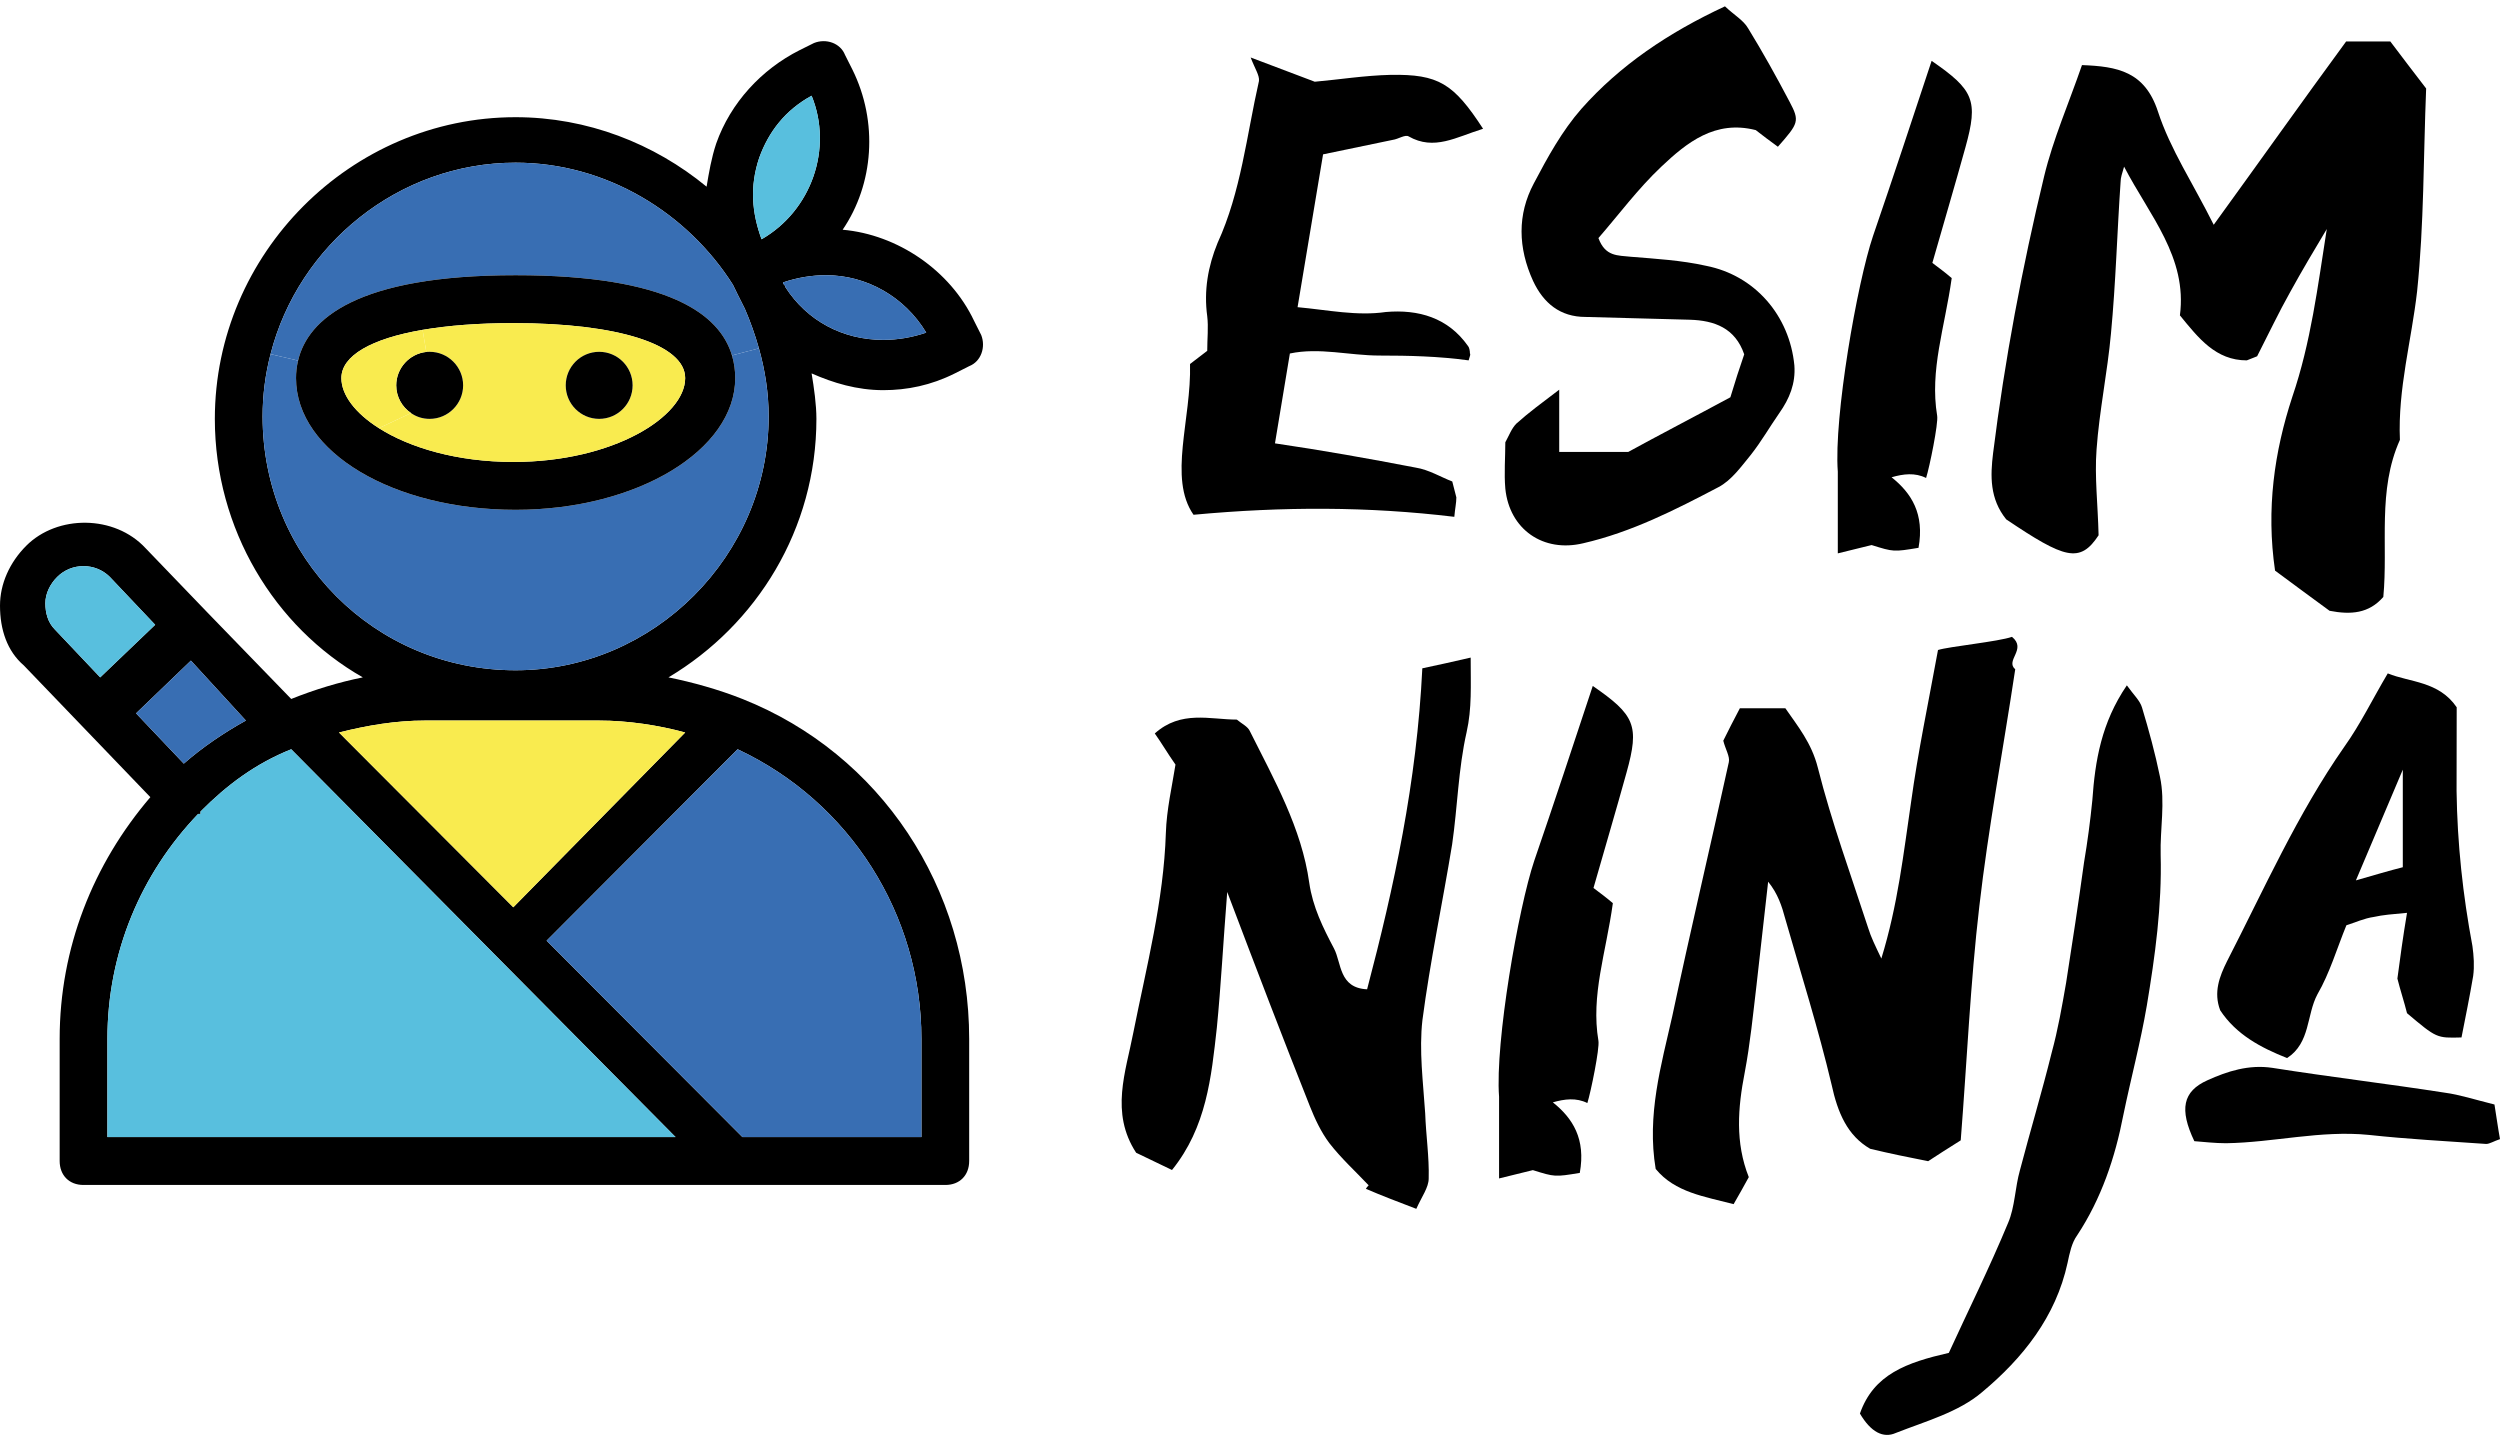
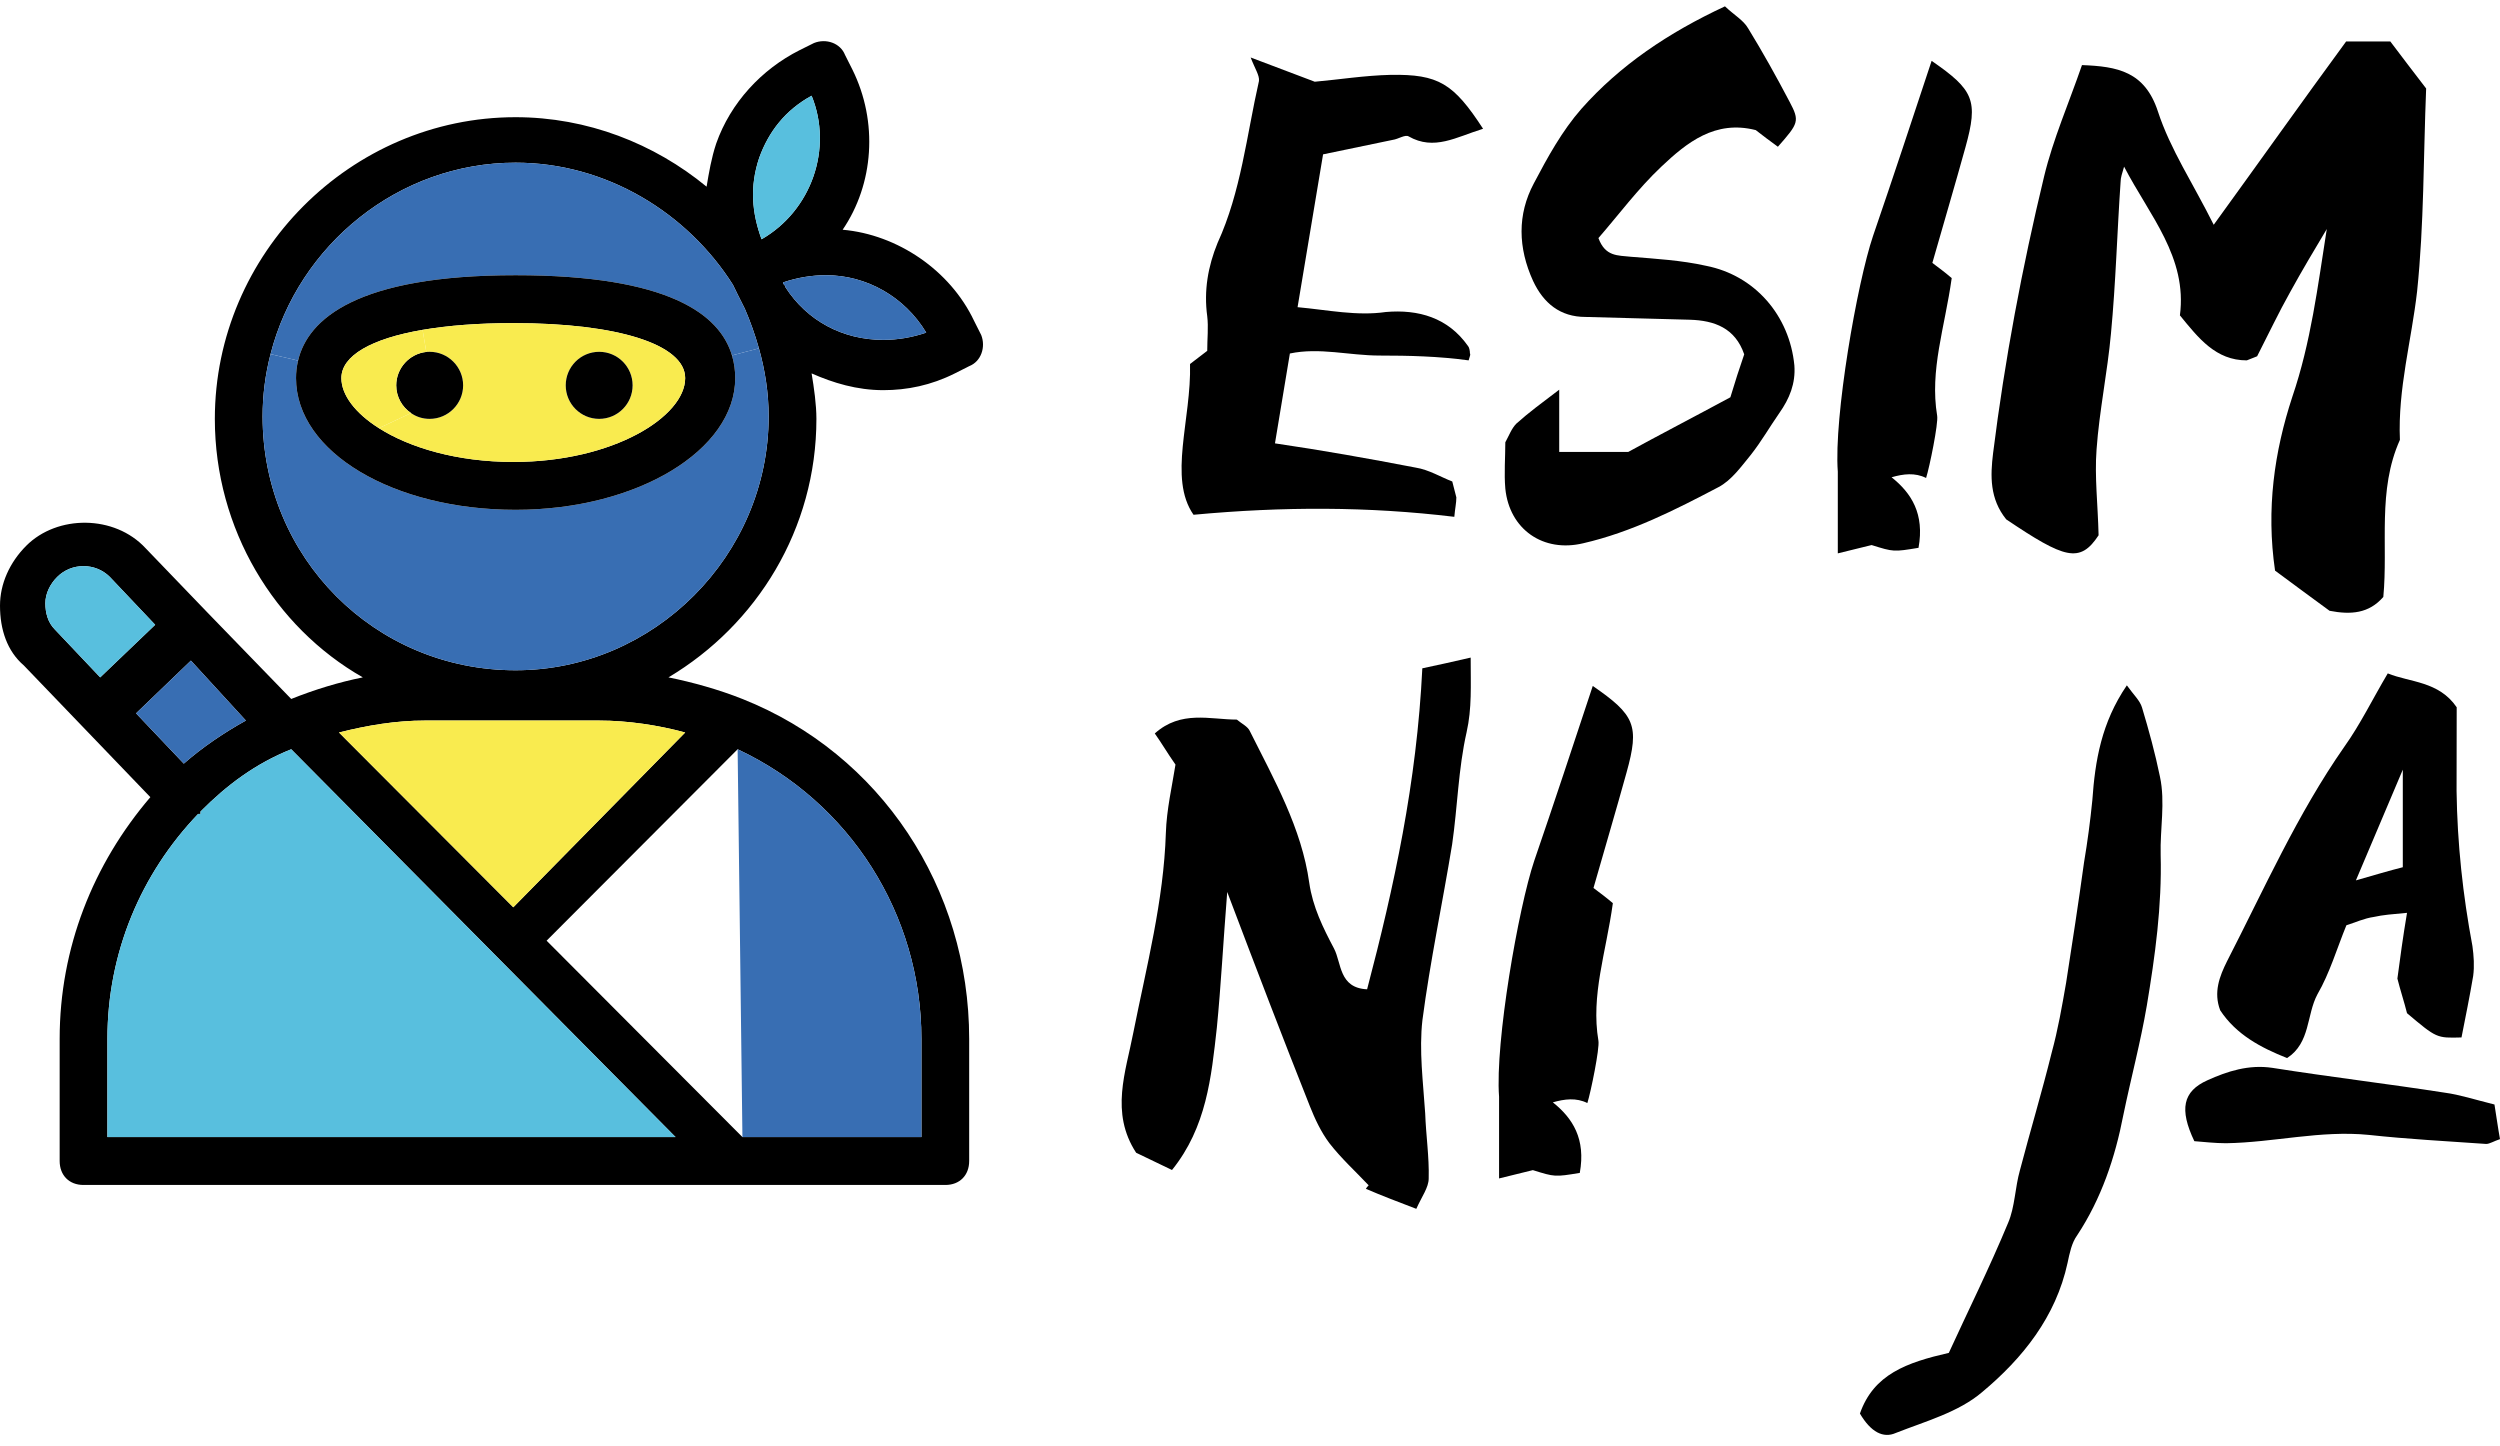
<svg xmlns="http://www.w3.org/2000/svg" width="140" height="81" viewBox="0 0 140 81" fill="none">
  <path d="M71.398 24.828C74.025 25.213 76.652 25.68 79.279 26.186C80.013 26.301 80.707 26.727 81.327 26.963L81.556 27.855C81.556 28.165 81.482 28.476 81.442 28.942C76.612 28.361 71.863 28.361 66.837 28.827C65.409 26.774 66.723 23.484 66.642 20.384L67.605 19.647C67.605 18.952 67.679 18.33 67.605 17.709C67.41 16.277 67.646 14.919 68.185 13.602C69.498 10.738 69.808 7.596 70.502 4.536C70.542 4.226 70.273 3.841 70.037 3.219L73.627 4.577C74.941 4.462 76.41 4.226 77.878 4.192C80.546 4.151 81.394 4.658 83.052 7.211C81.543 7.678 80.31 8.454 78.882 7.637C78.686 7.522 78.302 7.792 77.993 7.833L74.092 8.644L72.664 17.202C74.362 17.357 75.985 17.709 77.609 17.472C79.427 17.317 81.085 17.783 82.203 19.37C82.277 19.445 82.317 19.641 82.317 19.796C82.358 19.837 82.317 19.951 82.243 20.181C80.579 19.951 78.882 19.911 77.258 19.911C75.561 19.911 73.897 19.445 72.233 19.796L71.398 24.828Z" fill="black" />
  <path d="M97.898 1.591C98.707 2.909 99.481 4.3 100.216 5.698C100.795 6.786 100.721 6.901 99.562 8.218C99.138 7.907 98.713 7.596 98.323 7.286C96.046 6.705 94.463 7.982 93.028 9.339C91.714 10.582 90.63 12.048 89.512 13.332C89.896 14.379 90.596 14.297 91.33 14.379C92.718 14.493 94.153 14.574 95.541 14.885C98.282 15.425 100.216 17.675 100.485 20.465C100.559 21.471 100.216 22.322 99.636 23.14C99.097 23.916 98.632 24.727 98.053 25.463C97.514 26.119 96.969 26.895 96.234 27.28C93.803 28.557 91.364 29.8 88.663 30.422C86.42 30.962 84.527 29.645 84.298 27.361C84.224 26.51 84.298 25.619 84.298 24.768C84.493 24.416 84.648 23.991 84.918 23.721C85.611 23.099 86.346 22.559 87.316 21.823C87.316 23.099 87.316 24.146 87.316 25.308C88.474 25.308 89.559 25.308 91.182 25.308C92.806 24.416 94.887 23.336 96.901 22.248C97.171 21.356 97.406 20.62 97.676 19.843C97.171 18.371 96.012 17.945 94.624 17.905C92.691 17.864 90.724 17.79 88.791 17.749C87.363 17.749 86.433 16.972 85.854 15.736C85.005 13.879 84.965 12.014 85.894 10.271C86.669 8.799 87.477 7.326 88.562 6.09C90.724 3.652 93.432 1.828 96.598 0.355C97.124 0.855 97.629 1.125 97.898 1.591Z" fill="black" />
  <path d="M108.481 23.282C108.555 23.707 108.057 26.146 107.861 26.767C107.241 26.456 106.588 26.537 105.928 26.727C107.046 27.618 107.78 28.78 107.437 30.678C106.042 30.908 106.042 30.908 104.81 30.523L102.917 30.989V26.416C102.688 23.356 104.001 15.838 104.891 13.21C106.009 9.954 107.093 6.664 108.171 3.408C110.529 5.036 110.798 5.617 110.064 8.252C109.485 10.346 108.865 12.433 108.212 14.723C108.521 14.953 108.986 15.304 109.296 15.574C108.905 18.364 108.057 20.721 108.481 23.282Z" fill="black" />
  <path d="M111.613 25.376C112.267 20.147 113.237 14.993 114.47 9.88C114.975 7.786 115.857 5.773 116.591 3.645C118.565 3.719 120.108 3.996 120.842 6.239C121.536 8.367 122.809 10.265 123.968 12.588C126.554 9.022 128.912 5.692 131.384 2.321C132.078 2.321 132.853 2.321 133.857 2.321C134.476 3.131 135.17 4.064 135.864 4.955C135.709 8.792 135.749 12.548 135.359 16.304C135.049 19.053 134.274 21.768 134.395 24.633C133.122 27.463 133.742 30.523 133.466 33.428C132.657 34.36 131.647 34.434 130.455 34.204C129.491 33.509 128.407 32.691 127.403 31.955C126.898 28.51 127.363 25.294 128.366 22.235C129.411 19.174 129.795 16.033 130.3 12.825C129.606 13.987 128.912 15.149 128.252 16.351C127.599 17.513 127.053 18.675 126.399 19.951C126.325 19.992 126.09 20.066 125.82 20.181C124.082 20.181 123.119 18.938 122.075 17.661C122.499 14.405 120.377 12.082 118.949 9.333C118.835 9.718 118.754 9.954 118.754 10.184C118.558 13.014 118.484 15.838 118.215 18.668C118.02 20.836 117.561 23.005 117.407 25.173C117.292 26.72 117.481 28.233 117.521 29.976C116.477 31.563 115.628 31.293 112.348 29.084C111.418 27.929 111.458 26.652 111.613 25.376Z" fill="black" />
  <path d="M82.358 36.825C82.358 38.413 82.432 39.656 82.129 41.007C81.664 43.06 81.623 45.188 81.32 47.282C80.781 50.572 80.088 53.828 79.656 57.124C79.461 58.826 79.697 60.609 79.811 62.352C79.852 63.555 80.04 64.791 80.007 65.993C80.007 66.5 79.623 67 79.313 67.695C78.309 67.31 77.38 66.959 76.49 66.574C76.531 66.5 76.564 66.459 76.645 66.378C75.911 65.601 75.103 64.865 74.443 64.014C73.978 63.393 73.634 62.656 73.358 61.961C71.849 58.164 70.381 54.327 68.724 49.95C68.494 52.855 68.373 55.219 68.144 57.543C67.834 60.333 67.565 63.122 65.632 65.52C64.897 65.169 64.244 64.858 63.624 64.554C62.156 62.305 63.045 60.022 63.469 57.813C64.203 54.132 65.167 50.45 65.288 46.654C65.328 45.337 65.638 44.019 65.827 42.817C65.362 42.155 65.052 41.614 64.668 41.074C66.137 39.757 67.76 40.297 69.262 40.297C69.532 40.527 69.882 40.682 69.997 40.953C71.351 43.661 72.893 46.377 73.318 49.437C73.513 50.794 74.092 51.956 74.705 53.118C75.13 53.929 74.975 55.327 76.558 55.401C78.067 49.666 79.34 43.817 79.65 37.426C80.505 37.251 81.314 37.062 82.358 36.825Z" fill="black" />
  <path d="M89.512 58.286C89.586 58.711 89.087 61.15 88.892 61.771C88.272 61.461 87.619 61.542 86.959 61.731C88.077 62.623 88.811 63.784 88.468 65.683C87.073 65.912 87.073 65.912 85.84 65.527L83.948 65.993V61.42C83.718 58.36 85.032 50.842 85.914 48.214C87.033 44.958 88.117 41.669 89.195 38.413C91.553 40.041 91.822 40.621 91.088 43.256C90.509 45.35 89.889 47.437 89.235 49.727C89.545 49.957 90.01 50.308 90.32 50.578C89.936 53.368 89.081 55.732 89.512 58.286Z" fill="black" />
-   <path d="M107.976 65.027C106.817 64.798 105.854 64.602 104.729 64.332C103.456 63.595 102.91 62.319 102.567 60.731C101.832 57.631 100.869 54.571 99.98 51.47C99.784 50.734 99.555 50.038 99.016 49.376C98.787 51.315 98.592 53.247 98.363 55.185C98.168 56.813 98.013 58.441 97.703 60.069C97.319 62.042 97.164 63.98 97.932 65.919C97.662 66.425 97.393 66.885 97.083 67.432C95.46 67.007 93.796 66.777 92.718 65.46C92.213 62.44 93.028 59.65 93.648 56.901C94.651 52.172 95.77 47.451 96.814 42.682C96.888 42.371 96.618 41.946 96.504 41.479C96.773 40.939 97.083 40.318 97.433 39.662C98.282 39.662 99.057 39.662 99.98 39.662C100.674 40.669 101.448 41.601 101.799 42.992C102.573 46.053 103.651 48.998 104.621 51.977C104.776 52.483 105.005 52.943 105.355 53.679C106.285 50.659 106.595 47.789 107.019 44.925C107.403 42.135 107.982 39.385 108.528 36.4C109.148 36.204 111.903 35.934 112.671 35.663C113.52 36.359 112.273 36.981 112.853 37.48C112.159 42.087 111.344 46.39 110.845 50.727C110.34 55.03 110.152 59.407 109.801 63.859C109.054 64.332 108.441 64.716 107.976 65.027Z" fill="black" />
  <path d="M109.134 75.761C110.179 73.478 111.411 70.999 112.455 68.479C112.839 67.587 112.839 66.507 113.116 65.534C113.695 63.325 114.348 61.157 114.894 58.948C115.244 57.671 115.473 56.354 115.702 55.037C116.053 52.787 116.396 50.545 116.706 48.295C116.901 47.133 117.056 45.971 117.171 44.81C117.326 42.601 117.676 40.473 119.104 38.379C119.488 38.919 119.838 39.23 119.953 39.622C120.337 40.898 120.687 42.175 120.957 43.492C121.266 44.925 120.957 46.438 120.997 47.87C121.071 50.734 120.687 53.523 120.222 56.313C119.872 58.367 119.333 60.38 118.909 62.433C118.444 64.838 117.676 67.121 116.322 69.175C116.012 69.6 115.898 70.181 115.783 70.722C115.13 73.741 113.27 76.065 110.994 77.963C109.68 79.084 107.828 79.591 106.164 80.246C105.47 80.557 104.769 80.206 104.156 79.159C104.924 76.957 106.777 76.301 109.134 75.761Z" fill="black" />
  <path d="M140 63.791C139.65 63.906 139.421 64.061 139.225 64.061C137.023 63.906 134.82 63.791 132.657 63.555C129.956 63.285 127.329 63.98 124.662 64.021C124.042 64.021 123.422 63.947 122.883 63.906C122.034 62.123 122.23 61.116 123.617 60.495C124.736 59.988 125.935 59.603 127.248 59.799C130.455 60.306 133.702 60.691 136.908 61.19C137.757 61.305 138.572 61.575 139.69 61.852C139.811 62.589 139.885 63.17 140 63.791ZM137.568 44.303C137.609 47.248 137.918 50.112 138.457 52.983C138.531 53.523 138.572 54.105 138.498 54.652C138.302 55.813 138.073 56.935 137.844 58.097C136.45 58.137 136.45 58.137 134.793 56.739C134.638 56.117 134.409 55.422 134.254 54.8C134.409 53.638 134.564 52.477 134.793 51.119C133.985 51.193 133.439 51.234 132.94 51.348C132.401 51.423 131.896 51.659 131.398 51.815C130.859 53.132 130.468 54.489 129.774 55.685C129.155 56.847 129.39 58.394 128.077 59.252C126.608 58.671 125.221 57.934 124.331 56.577C123.947 55.57 124.291 54.679 124.715 53.828C126.804 49.761 128.656 45.58 131.283 41.817C132.172 40.574 132.866 39.142 133.715 37.71C134.948 38.217 136.571 38.136 137.575 39.608C137.568 41.128 137.568 42.716 137.568 44.303ZM131.93 49.302C133.014 48.991 133.782 48.761 134.557 48.565C134.557 46.823 134.557 45.235 134.557 43.101C133.587 45.391 132.819 47.208 131.93 49.302Z" fill="black" />
  <path d="M54.948 18.762C55.211 19.431 54.948 20.242 54.274 20.505L53.472 20.91C52.139 21.579 50.798 21.849 49.465 21.849C47.996 21.849 46.655 21.444 45.45 20.91C45.584 21.714 45.719 22.653 45.719 23.457C45.719 29.625 42.378 34.988 37.434 37.933C38.767 38.203 40.236 38.609 41.576 39.142C49.33 42.222 54.274 49.734 54.274 58.178V65.014C54.274 65.818 53.742 66.358 52.94 66.358H4.675C3.873 66.358 3.341 65.818 3.341 65.014V58.178C3.341 53.084 5.214 48.39 8.42 44.641L1.334 37.264C0.397 36.461 0 35.251 0 33.914C0 32.705 0.532 31.502 1.469 30.563C3.206 28.821 6.413 28.821 8.151 30.698L11.627 34.312L16.308 39.142C17.642 38.609 18.983 38.203 20.317 37.933C15.372 35.116 12.031 29.625 12.031 23.457C12.031 14.203 19.65 6.563 28.872 6.563C32.886 6.563 36.632 8.036 39.569 10.454C39.704 9.65 39.838 8.846 40.108 8.036C40.909 5.759 42.647 3.881 44.783 2.807L45.584 2.409C46.258 2.138 47.06 2.409 47.322 3.077L47.727 3.881C49.195 6.833 48.926 10.319 47.188 12.865C50.266 13.136 53.21 15.142 54.544 17.959L54.948 18.762ZM51.6 63.676V58.178C51.6 51.207 47.592 44.904 41.307 41.959L30.61 52.679L41.576 63.676H51.6ZM49.465 19.033C50.266 19.033 51.068 18.898 51.869 18.627C50.663 16.621 48.528 15.412 46.258 15.412C45.45 15.412 44.648 15.547 43.846 15.817C43.846 15.946 43.981 15.946 43.981 16.081C45.187 17.959 47.188 19.033 49.465 19.033ZM42.647 13.399C45.45 11.791 46.655 8.306 45.45 5.361C43.981 6.164 43.045 7.367 42.513 8.846C41.974 10.454 42.108 11.926 42.647 13.399ZM43.045 23.322C43.045 21.998 42.843 20.728 42.499 19.506C42.284 18.749 42.021 18.006 41.711 17.29C41.576 17.02 41.442 16.756 41.307 16.486L41.044 15.946C38.498 11.926 33.958 9.11 28.872 9.11C22.317 9.11 16.719 13.71 15.15 19.83C14.86 20.951 14.705 22.12 14.705 23.322C14.705 31.232 20.99 37.535 28.872 37.535C36.632 37.535 43.045 31.097 43.045 23.322ZM28.744 50.808L38.37 41.02C36.895 40.615 35.157 40.351 33.553 40.351H23.793C22.189 40.351 20.586 40.615 18.983 41.02L28.744 50.808ZM37.831 63.676L16.308 41.959C14.301 42.763 12.698 43.965 11.229 45.445C11.229 45.58 11.229 45.58 11.229 45.58C11.095 45.58 11.095 45.58 11.095 45.58C7.888 48.93 6.015 53.355 6.015 58.178V63.676H37.831ZM13.769 40.351L10.691 36.994L7.619 39.946L10.293 42.763C11.364 41.824 12.563 41.02 13.769 40.351ZM8.69 34.988L6.15 32.306C5.342 31.502 4.008 31.502 3.206 32.306C2.802 32.705 2.54 33.245 2.54 33.779C2.54 34.312 2.674 34.853 3.072 35.251L5.611 37.933L8.69 34.988Z" fill="black" />
-   <path d="M51.6 58.178V63.676H41.576L30.61 52.679L41.307 41.959C47.592 44.904 51.6 51.207 51.6 58.178Z" fill="#386EB3" />
+   <path d="M51.6 58.178V63.676H41.576L41.307 41.959C47.592 44.904 51.6 51.207 51.6 58.178Z" fill="#386EB3" />
  <path d="M51.869 18.627C51.068 18.898 50.266 19.033 49.465 19.033C47.188 19.033 45.187 17.959 43.981 16.081C43.981 15.946 43.846 15.946 43.846 15.817C44.648 15.547 45.45 15.412 46.258 15.412C48.528 15.412 50.663 16.621 51.869 18.627Z" fill="#386EB3" />
  <path d="M45.45 5.361C46.655 8.306 45.45 11.791 42.647 13.399C42.108 11.926 41.974 10.454 42.513 8.846C43.045 7.367 43.981 6.164 45.45 5.361Z" fill="#58BFDE" />
  <path d="M42.499 19.506C42.843 20.728 43.045 21.998 43.045 23.322C43.045 31.097 36.632 37.535 28.872 37.535C20.99 37.535 14.705 31.232 14.705 23.322C14.705 22.12 14.86 20.951 15.15 19.83L16.692 20.195C16.612 20.526 16.578 20.857 16.578 21.174C16.578 25.335 22.055 28.55 28.872 28.55C35.696 28.55 41.172 25.2 41.172 21.174C41.172 20.755 41.118 20.33 40.99 19.904L42.499 19.506Z" fill="#386EB3" />
  <path d="M42.499 19.506L40.99 19.904C40.31 17.607 37.447 15.412 28.872 15.412C19.986 15.412 17.238 17.871 16.692 20.195L15.15 19.83C16.719 13.71 22.317 9.11 28.872 9.11C33.958 9.11 38.498 11.926 41.044 15.946L41.307 16.486C41.442 16.756 41.576 17.02 41.711 17.29C42.021 18.006 42.284 18.749 42.499 19.506Z" fill="#386EB3" />
  <path d="M40.99 19.904C41.118 20.33 41.172 20.755 41.172 21.174C41.172 25.2 35.696 28.55 28.872 28.55C22.055 28.55 16.578 25.335 16.578 21.174C16.578 20.857 16.612 20.526 16.692 20.195C17.238 17.871 19.986 15.412 28.872 15.412C37.447 15.412 40.31 17.607 40.99 19.904ZM38.37 21.174C38.37 19.303 34.624 18.094 28.744 18.094C26.797 18.094 25.079 18.229 23.665 18.472C20.788 18.965 19.117 19.924 19.117 21.174C19.117 22.113 19.886 23.133 21.219 23.977C22.93 25.065 25.584 25.869 28.744 25.869C34.355 25.869 38.37 23.322 38.37 21.174Z" fill="black" />
  <path d="M38.37 41.02L28.744 50.808L18.983 41.02C20.586 40.615 22.189 40.351 23.793 40.351H33.553C35.157 40.351 36.895 40.615 38.37 41.02Z" fill="#F9EB4F" />
  <path d="M16.308 41.959L37.831 63.676H6.015V58.178C6.015 53.355 7.888 48.93 11.095 45.58C11.095 45.58 11.095 45.58 11.229 45.58C11.229 45.58 11.229 45.58 11.229 45.445C12.698 43.965 14.301 42.763 16.308 41.959Z" fill="#58BFDE" />
  <path d="M28.744 18.094C34.624 18.094 38.37 19.303 38.37 21.174C38.37 23.322 34.355 25.869 28.744 25.869C25.584 25.869 22.93 25.065 21.219 23.977L23.018 23.133C23.314 23.342 23.671 23.457 24.062 23.457C25.093 23.457 25.935 22.613 25.935 21.579C25.935 20.546 25.093 19.701 24.062 19.701C23.995 19.701 23.934 19.701 23.873 19.708L23.665 18.472C25.079 18.229 26.797 18.094 28.744 18.094ZM35.426 21.579C35.426 20.546 34.591 19.701 33.553 19.701C32.523 19.701 31.681 20.546 31.681 21.579C31.681 22.613 32.523 23.457 33.553 23.457C34.591 23.457 35.426 22.613 35.426 21.579Z" fill="#F9EB4F" />
  <path d="M33.553 23.457C34.588 23.457 35.426 22.616 35.426 21.579C35.426 20.542 34.588 19.701 33.553 19.701C32.519 19.701 31.681 20.542 31.681 21.579C31.681 22.616 32.519 23.457 33.553 23.457Z" fill="black" />
  <path d="M24.062 19.701C25.093 19.701 25.935 20.546 25.935 21.579C25.935 22.613 25.093 23.457 24.062 23.457C23.671 23.457 23.314 23.342 23.018 23.133C22.519 22.795 22.189 22.228 22.189 21.579C22.189 20.613 22.93 19.809 23.873 19.708C23.934 19.701 23.995 19.701 24.062 19.701Z" fill="black" />
  <path d="M23.665 18.472L23.873 19.708C22.93 19.809 22.189 20.613 22.189 21.579C22.189 22.228 22.519 22.795 23.018 23.133L21.219 23.977C19.886 23.133 19.117 22.113 19.117 21.174C19.117 19.924 20.788 18.965 23.665 18.472Z" fill="#F9EB4F" />
  <path d="M10.691 36.994L13.769 40.351C12.563 41.02 11.364 41.824 10.293 42.763L7.619 39.946L10.691 36.994Z" fill="#386EB3" />
  <path d="M6.15 32.306L8.69 34.988L5.611 37.933L3.072 35.251C2.674 34.853 2.54 34.312 2.54 33.779C2.54 33.245 2.802 32.705 3.206 32.306C4.008 31.502 5.342 31.502 6.15 32.306Z" fill="#58BFDE" />
</svg>